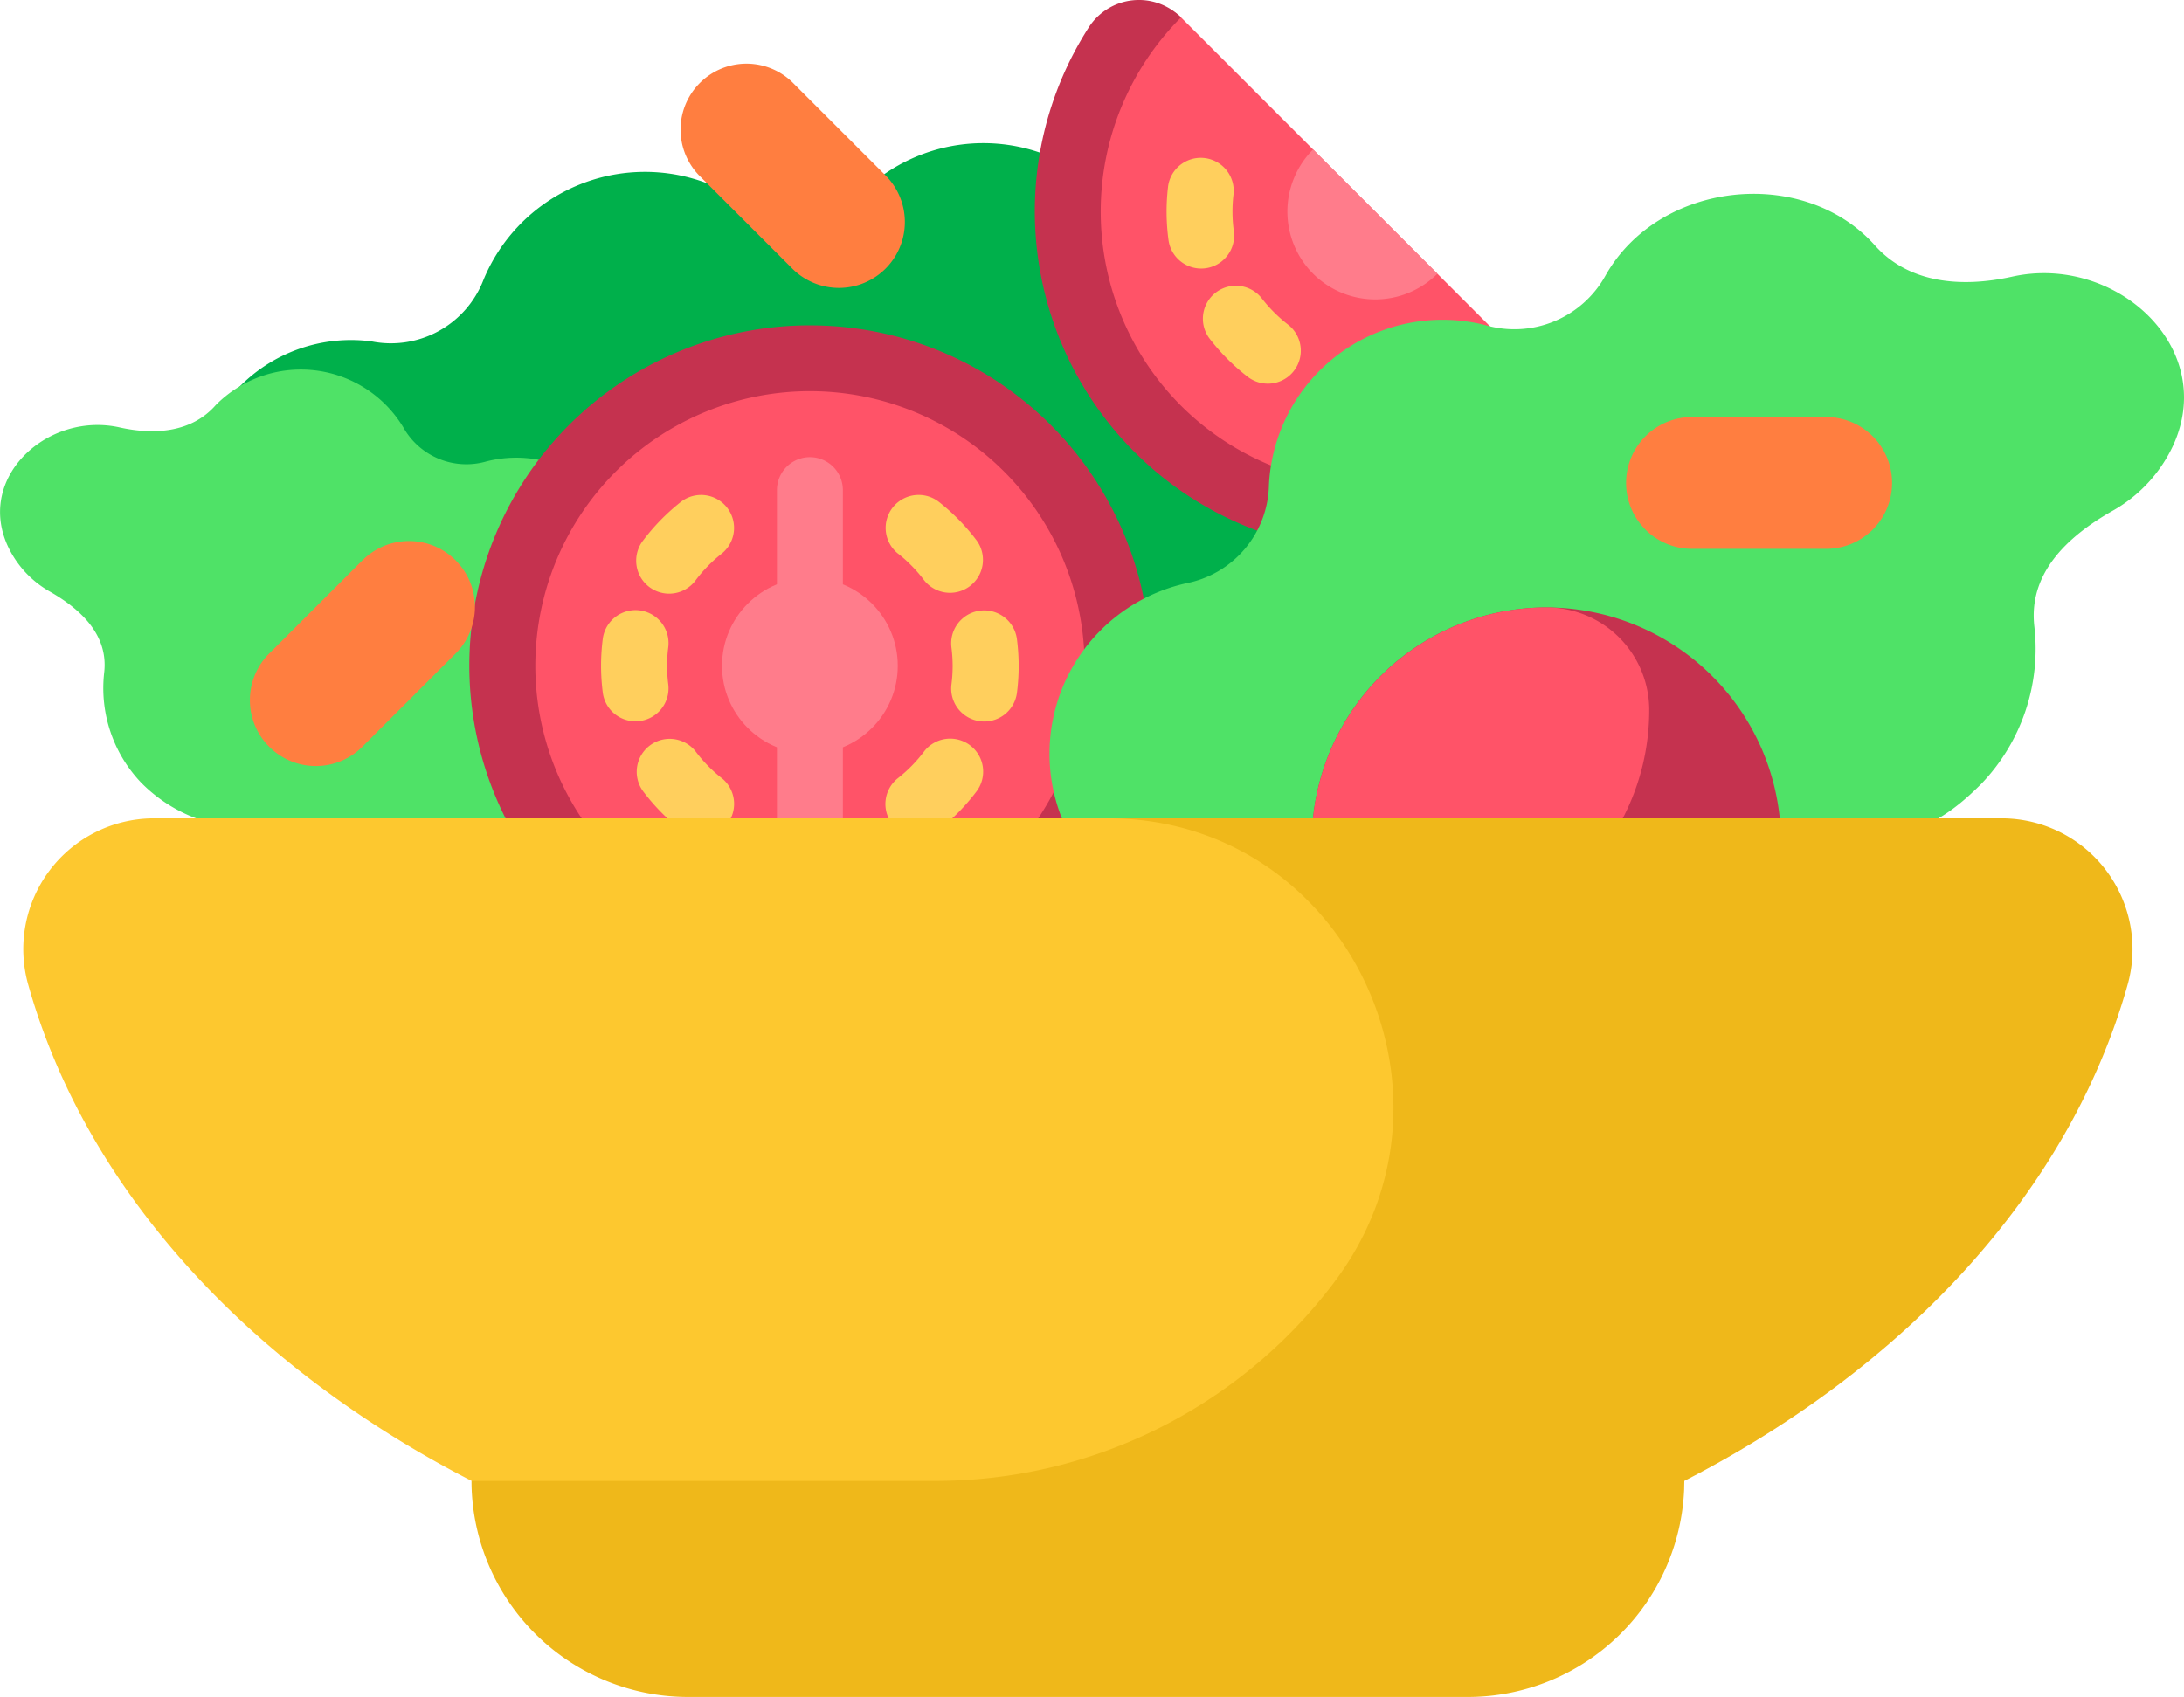
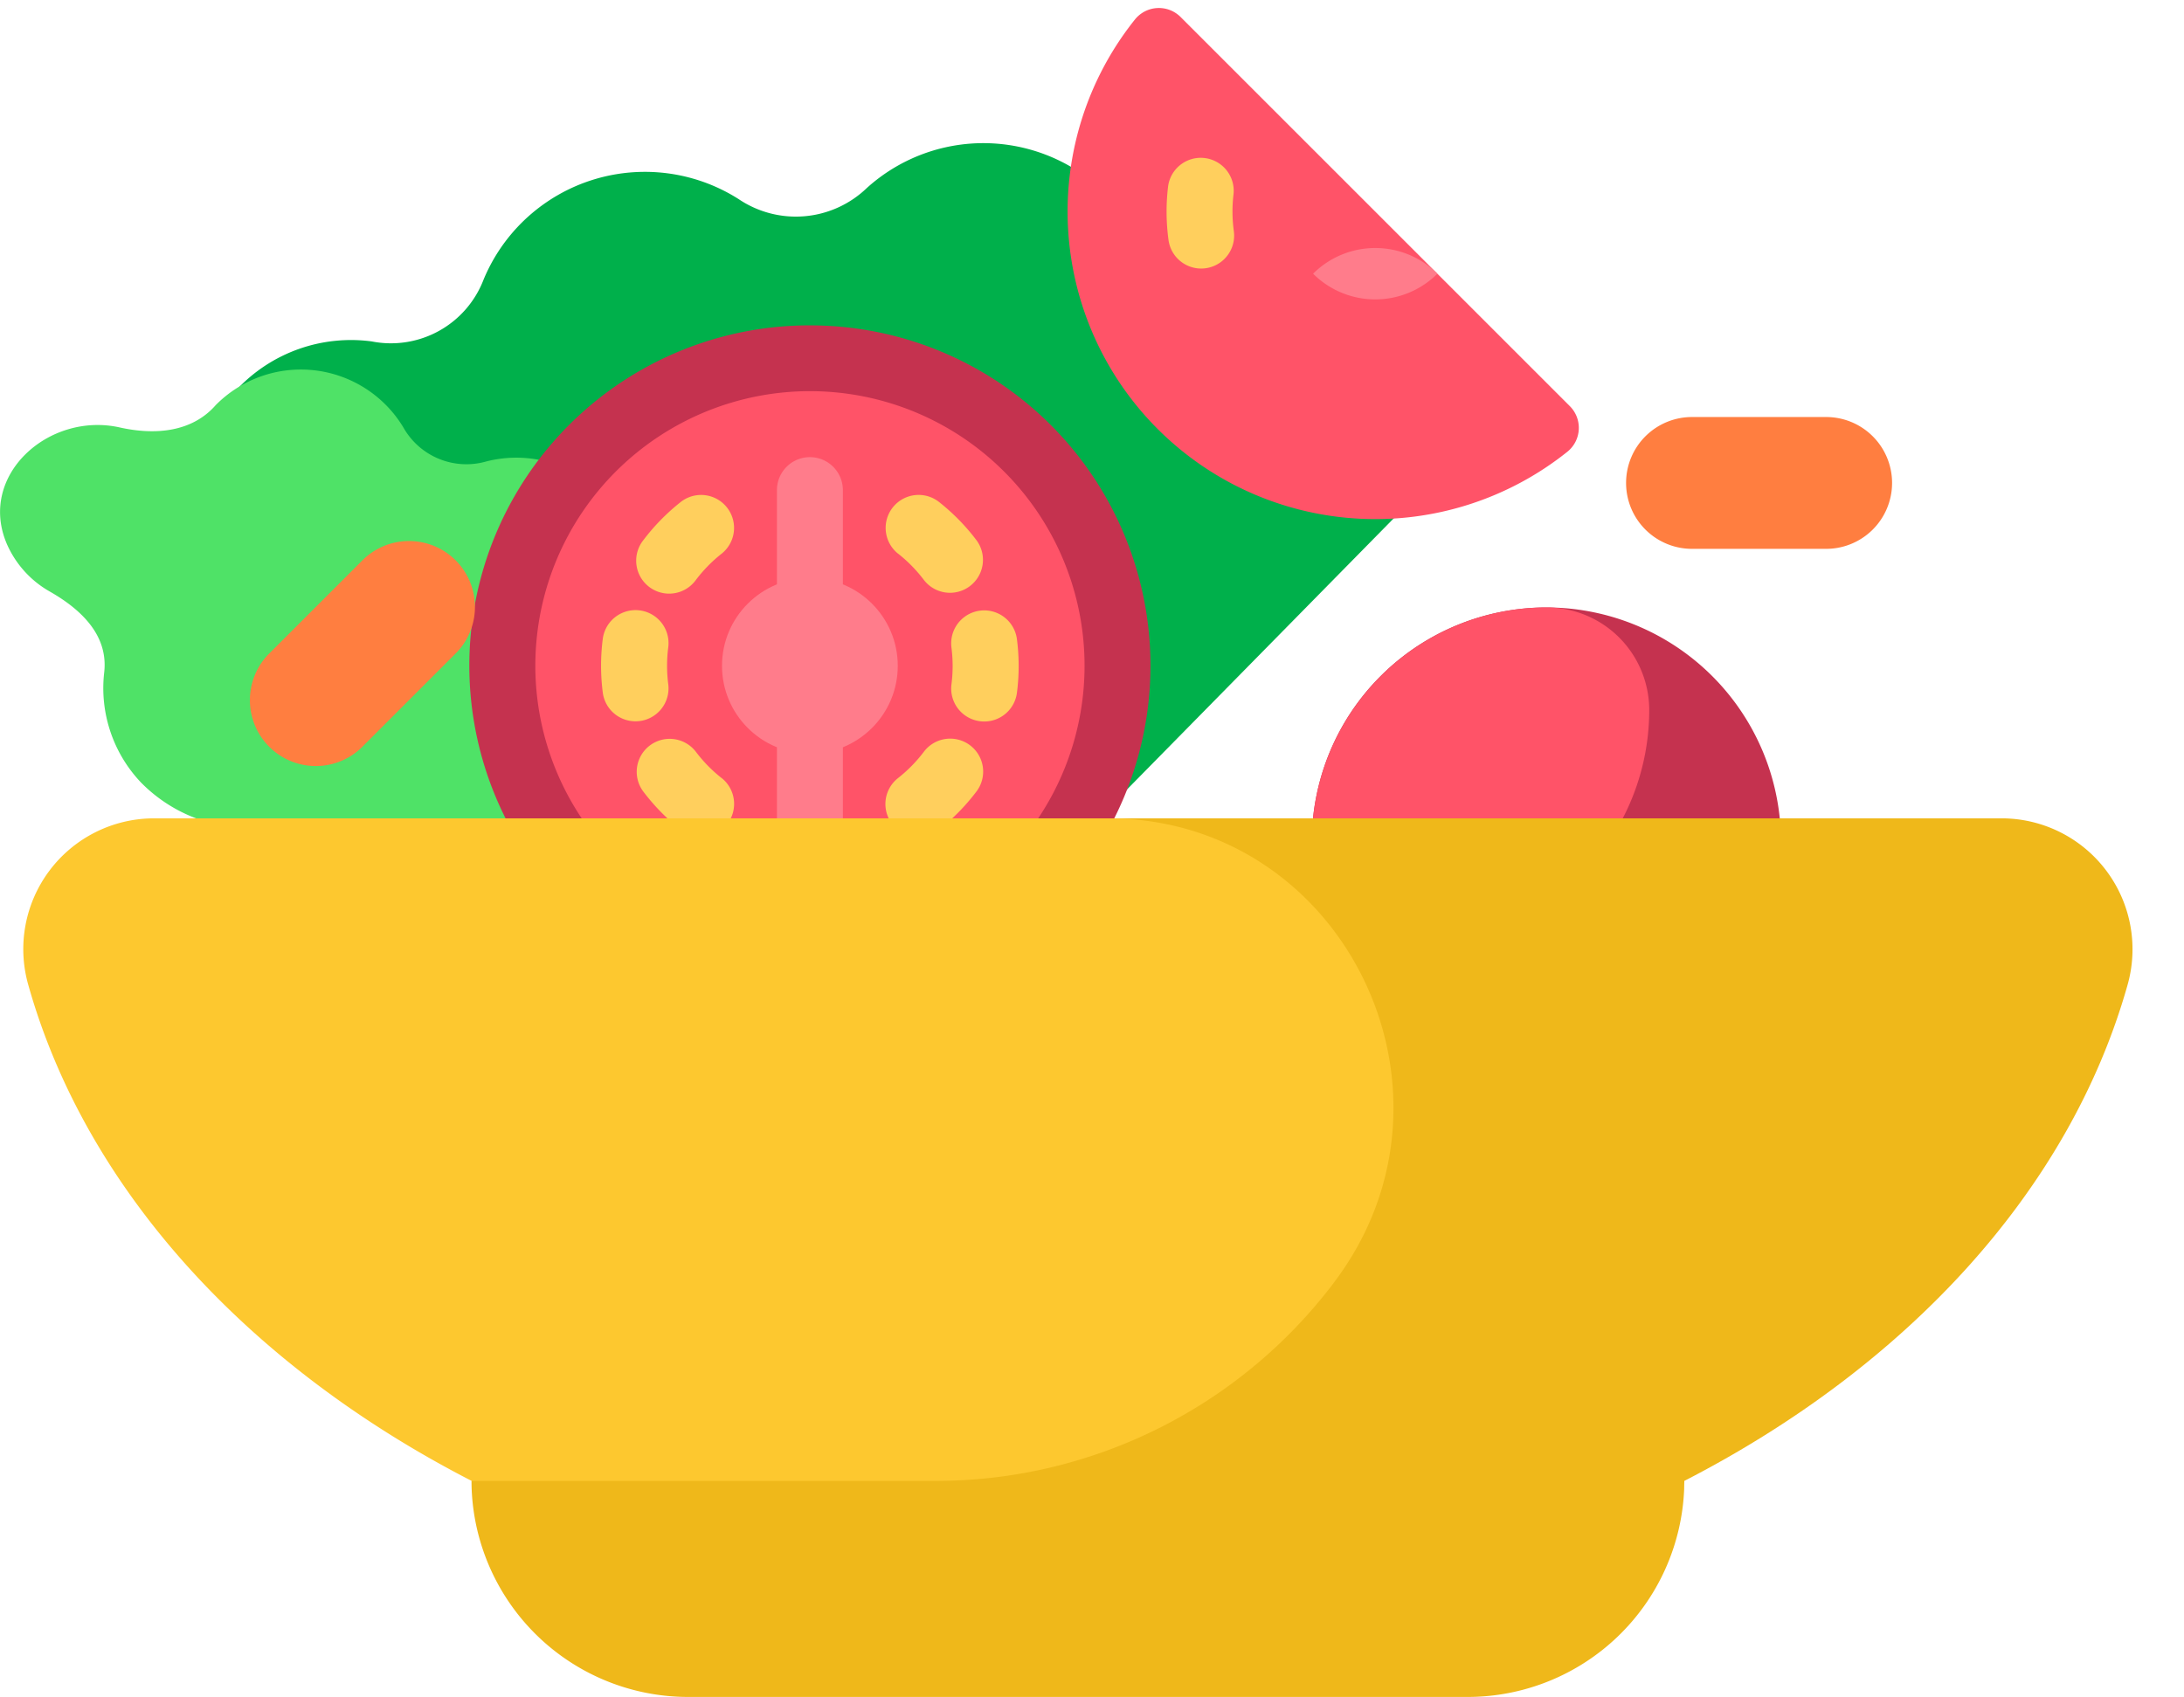
<svg xmlns="http://www.w3.org/2000/svg" width="106.74" height="82.959" viewBox="0 0 106.74 82.959">
  <g transform="translate(-606 -8746)">
    <g transform="translate(-711.668 8524.522)">
      <path d="M1403.1,249.7a5.089,5.089,0,0,1-5.828-2.443,8.495,8.495,0,0,0-13-1.963,5,5,0,0,1-6.267.541,8.537,8.537,0,0,0-12.467,3.944,4.847,4.847,0,0,1-5.46,3.015,7.641,7.641,0,0,0-6.59,2.344l28.637,28.637q2.751.228,5.589.349l25.777-26.207C1413.753,252.693,1408.231,248.24,1403.1,249.7Z" transform="translate(-24.239 -14.625)" fill="#00b04b" />
      <path d="M1483.5,243.274a15.036,15.036,0,0,0,20.027,1.107,1.5,1.5,0,0,0,.112-2.229l-19.017-19.017a1.5,1.5,0,0,0-2.229.112A15.036,15.036,0,0,0,1483.5,243.274Z" transform="translate(-109.251 -0.823)" fill="#ff5368" />
-       <path d="M1481.284,241.312a13.438,13.438,0,0,1,0-18.983,2.913,2.913,0,0,0-4.511.49,16.647,16.647,0,0,0,23,23,2.914,2.914,0,0,0,.49-4.511A13.439,13.439,0,0,1,1481.284,241.312Z" transform="translate(-105.895)" fill="#c5324f" />
-       <path d="M1513.579,250.155a4.3,4.3,0,0,0,6.075,0l-6.075-6.075A4.3,4.3,0,0,0,1513.579,250.155Z" transform="translate(-131.735 -15.297)" fill="#ff7c8b" />
+       <path d="M1513.579,250.155a4.3,4.3,0,0,0,6.075,0A4.3,4.3,0,0,0,1513.579,250.155Z" transform="translate(-131.735 -15.297)" fill="#ff7c8b" />
      <g transform="translate(1374.683 229.192)">
        <path d="M1494.132,246.766a10.272,10.272,0,0,0,.027,2.623,1.611,1.611,0,0,0,3.191-.444,7.048,7.048,0,0,1-.019-1.8,1.611,1.611,0,1,0-3.2-.378Z" transform="translate(-1494.061 -245.344)" fill="#ffcf5d" />
-         <path d="M1503.719,266.6a7.17,7.17,0,0,1-.674-.593,7.1,7.1,0,0,1-.6-.68,1.611,1.611,0,0,0-2.552,1.967,10.256,10.256,0,0,0,1.854,1.856,1.611,1.611,0,0,0,2.122-.134,1.708,1.708,0,0,0,.137-.156A1.611,1.611,0,0,0,1503.719,266.6Z" transform="translate(-1497.783 -258.445)" fill="#ffcf5d" />
      </g>
      <path d="M1357.035,303.02a3.4,3.4,0,0,1-1.2-4.2,5.981,5.981,0,0,0-4.2-8.123,3.5,3.5,0,0,1-2.819-3.37,5.922,5.922,0,0,0-7.37-5.465,3.536,3.536,0,0,1-4.073-1.675,5.848,5.848,0,0,0-9.163-1.075c-1.16,1.324-2.954,1.473-4.671,1.095-3.487-.793-7,2.359-5.521,5.727a4.958,4.958,0,0,0,2.1,2.3c1.56.894,2.854,2.158,2.641,3.961a6.7,6.7,0,0,0,1.8,5.365,7.432,7.432,0,0,0,2.969,1.849c-.531-.306-1-.6-1.418-.885q.621.424,1.418.885a3.183,3.183,0,0,1,.822.455,44.968,44.968,0,0,0,7.283,2.983,103.457,103.457,0,0,0,23.872,4.251A5.99,5.99,0,0,0,1357.035,303.02Z" transform="translate(0 -37.829)" fill="#4fe267" />
      <path d="M1408.651,275.67a15.031,15.031,0,0,0-12.727,23.033,127.468,127.468,0,0,0,23.548,2.431,15.03,15.03,0,0,0-10.821-25.464Z" transform="translate(-51.4 -36.676)" fill="#ff5368" />
      <g transform="translate(1352.955 243.826)">
        <path d="M1438.367,309.413V292.232a1.611,1.611,0,0,0-3.222,0v17.182a1.6,1.6,0,0,0,.494,1.159q.994.1,2,.186A1.608,1.608,0,0,0,1438.367,309.413Z" transform="translate(-1432.46 -290.621)" fill="#ff7c8b" />
        <circle cx="4.295" cy="4.295" r="4.295" transform="translate(0 5.905)" fill="#ff7c8b" />
      </g>
      <path d="M1405.279,270.687a16.633,16.633,0,0,0-14.833,24.182q2.14.5,4.412.911a13.421,13.421,0,1,1,18.926,1.929q2.2.068,4.44.071a16.633,16.633,0,0,0-12.945-27.092Z" transform="translate(-48.028 -33.304)" fill="#c5324f" />
      <g transform="translate(1347.049 245.668)">
        <path d="M1416.091,296.664a10.271,10.271,0,0,0-1.836,1.874,1.611,1.611,0,1,0,2.57,1.942,7.055,7.055,0,0,1,1.26-1.286,1.611,1.611,0,0,0-1.995-2.53Z" transform="translate(-1412.196 -296.318)" fill="#ffcf5d" />
        <path d="M1418.067,335.1a7.03,7.03,0,0,1-1.258-1.287,1.611,1.611,0,0,0-2.573,1.939,10.283,10.283,0,0,0,1.834,1.876,1.611,1.611,0,0,0,2-2.528Z" transform="translate(-1412.184 -321.257)" fill="#ffcf5d" />
        <path d="M1411.846,317.38a7.051,7.051,0,0,1,0-1.8,1.611,1.611,0,0,0-3.2-.414,10.277,10.277,0,0,0,0,2.623,1.611,1.611,0,0,0,1.6,1.406,1.67,1.67,0,0,0,.207-.013A1.611,1.611,0,0,0,1411.846,317.38Z" transform="translate(-1408.567 -308.124)" fill="#ffcf5d" />
        <path d="M1452.206,299.21a7.035,7.035,0,0,1,1.258,1.287,1.611,1.611,0,0,0,2.572-1.94,10.261,10.261,0,0,0-1.834-1.876,1.611,1.611,0,1,0-2,2.528Z" transform="translate(-1437.686 -296.329)" fill="#ffcf5d" />
        <path d="M1455.7,333.516a1.611,1.611,0,0,0-2.256.314,7.045,7.045,0,0,1-1.26,1.286,1.611,1.611,0,1,0,1.995,2.53,10.273,10.273,0,0,0,1.836-1.874A1.61,1.61,0,0,0,1455.7,333.516Z" transform="translate(-1437.671 -321.272)" fill="#ffcf5d" />
        <path d="M1464.711,315.2a1.611,1.611,0,1,0-3.2.41,7.044,7.044,0,0,1,0,1.8,1.611,1.611,0,0,0,1.391,1.8,1.69,1.69,0,0,0,.209.014,1.611,1.611,0,0,0,1.6-1.4,10.251,10.251,0,0,0,0-2.624Z" transform="translate(-1444.391 -308.143)" fill="#ffcf5d" />
      </g>
-       <path d="M1516.947,254.85c-2.466.54-5.042.328-6.708-1.564-3.5-3.879-10.557-3.123-13.157,1.535a5.089,5.089,0,0,1-5.849,2.394,8.494,8.494,0,0,0-10.582,7.806,5,5,0,0,1-4.048,4.814,8.537,8.537,0,0,0-6.027,11.6,4.847,4.847,0,0,1-1.729,5.993,7.734,7.734,0,0,0-1.993,1.952q2.5.085,5.041.086c12.793,0,24.917-1.638,34.138-4.611,1.235-.4,3.463-1.254,4.474-1.653,1.148-1.867,2.041-.624,4.969-3.573a9.539,9.539,0,0,0,2.585-7.665c-.305-2.576,1.552-4.381,3.793-5.658a7.1,7.1,0,0,0,3.02-3.28C1527,258.221,1521.954,253.718,1516.947,254.85Z" transform="translate(-100.965 -19.842)" fill="#4fe267" />
      <path d="M1538.905,323.827a11.465,11.465,0,1,0-22.044,5.306,94.76,94.76,0,0,0,17.569-3.653C1536.138,324.93,1537.619,324.374,1538.905,323.827Z" transform="translate(-134.237 -62.179)" fill="#c5324f" />
      <path d="M1532.509,318.377v-.045a5.017,5.017,0,0,0-4.979-4.98h-.045a11.48,11.48,0,0,0-11.467,11.467v.045a5.006,5.006,0,0,0,2.18,4.1c3.6-.471,7.04-1.086,10.24-1.836A11.444,11.444,0,0,0,1532.509,318.377Z" transform="translate(-134.238 -62.179)" fill="#ff5368" />
      <g transform="translate(1329.849 224.557)">
-         <path d="M1425.965,231.947a3.222,3.222,0,0,0-4.556,4.556l4.556,4.556a3.221,3.221,0,0,0,4.556-4.556Z" transform="translate(-1399.422 -231.007)" fill="#ff7e40" />
        <path d="M1573.38,284.554h-6.443a3.222,3.222,0,1,0,0,6.443h6.443a3.222,3.222,0,1,0,0-6.443Z" transform="translate(-1496.367 -267.246)" fill="#ff7e40" />
        <path d="M1360.848,304.372l-4.556,4.556a3.222,3.222,0,0,0,4.556,4.556l4.556-4.556a3.222,3.222,0,1,0-4.556-4.556Z" transform="translate(-1355.353 -280.022)" fill="#ff7e40" />
      </g>
      <path d="M1463.814,345.246h-45.208l-29.641,32.39h0q0,.2.007.4a10.592,10.592,0,0,0,10.588,10.161h38.083a10.592,10.592,0,0,0,10.588-10.161c0-.134.007-.268.007-.4h0c10.889-5.6,18.814-14.194,21.65-24.2A6.4,6.4,0,0,0,1463.814,345.246Z" transform="translate(-48.252 -83.763)" fill="#efb81a" />
      <path d="M1385.27,367.908h0c7-9.277.474-22.662-11.054-22.662h-46.683a6.393,6.393,0,0,0-6.094,8.155c2.827,10.021,10.761,18.631,21.666,24.235h22.656a24.4,24.4,0,0,0,19.415-9.6Z" transform="translate(-2.385 -83.763)" fill="#fdc82f" />
    </g>
  </g>
</svg>